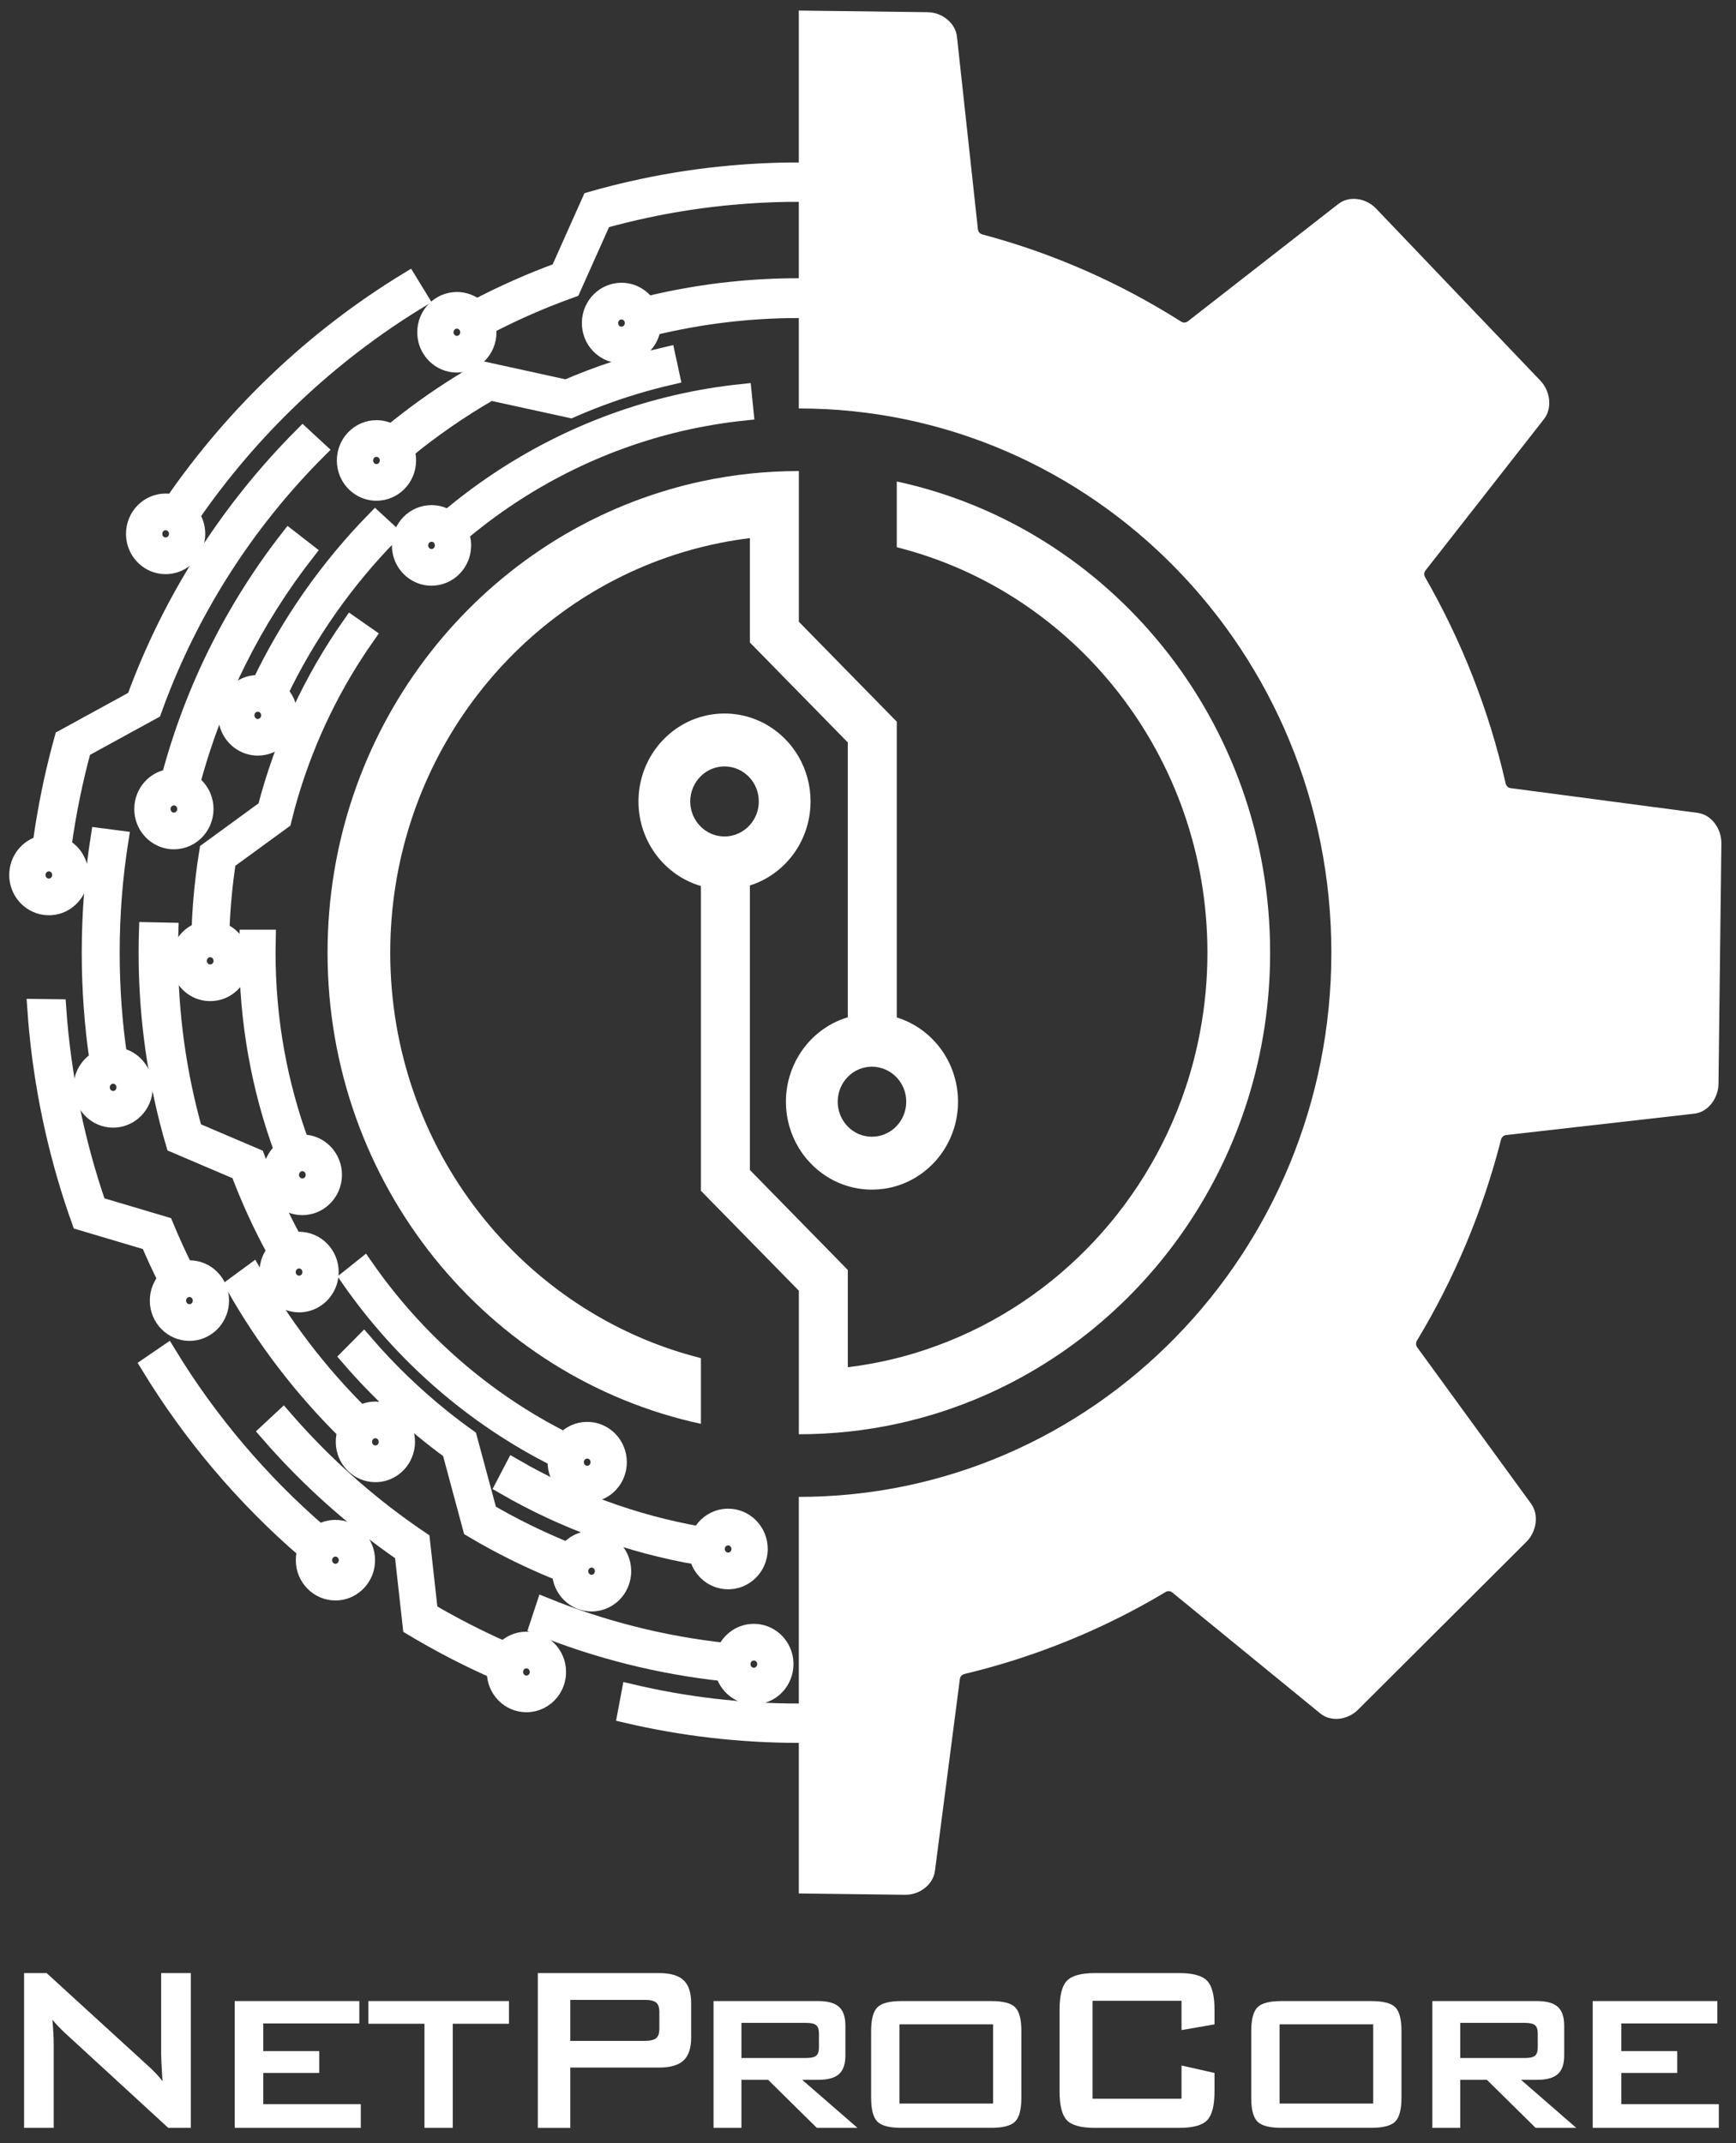
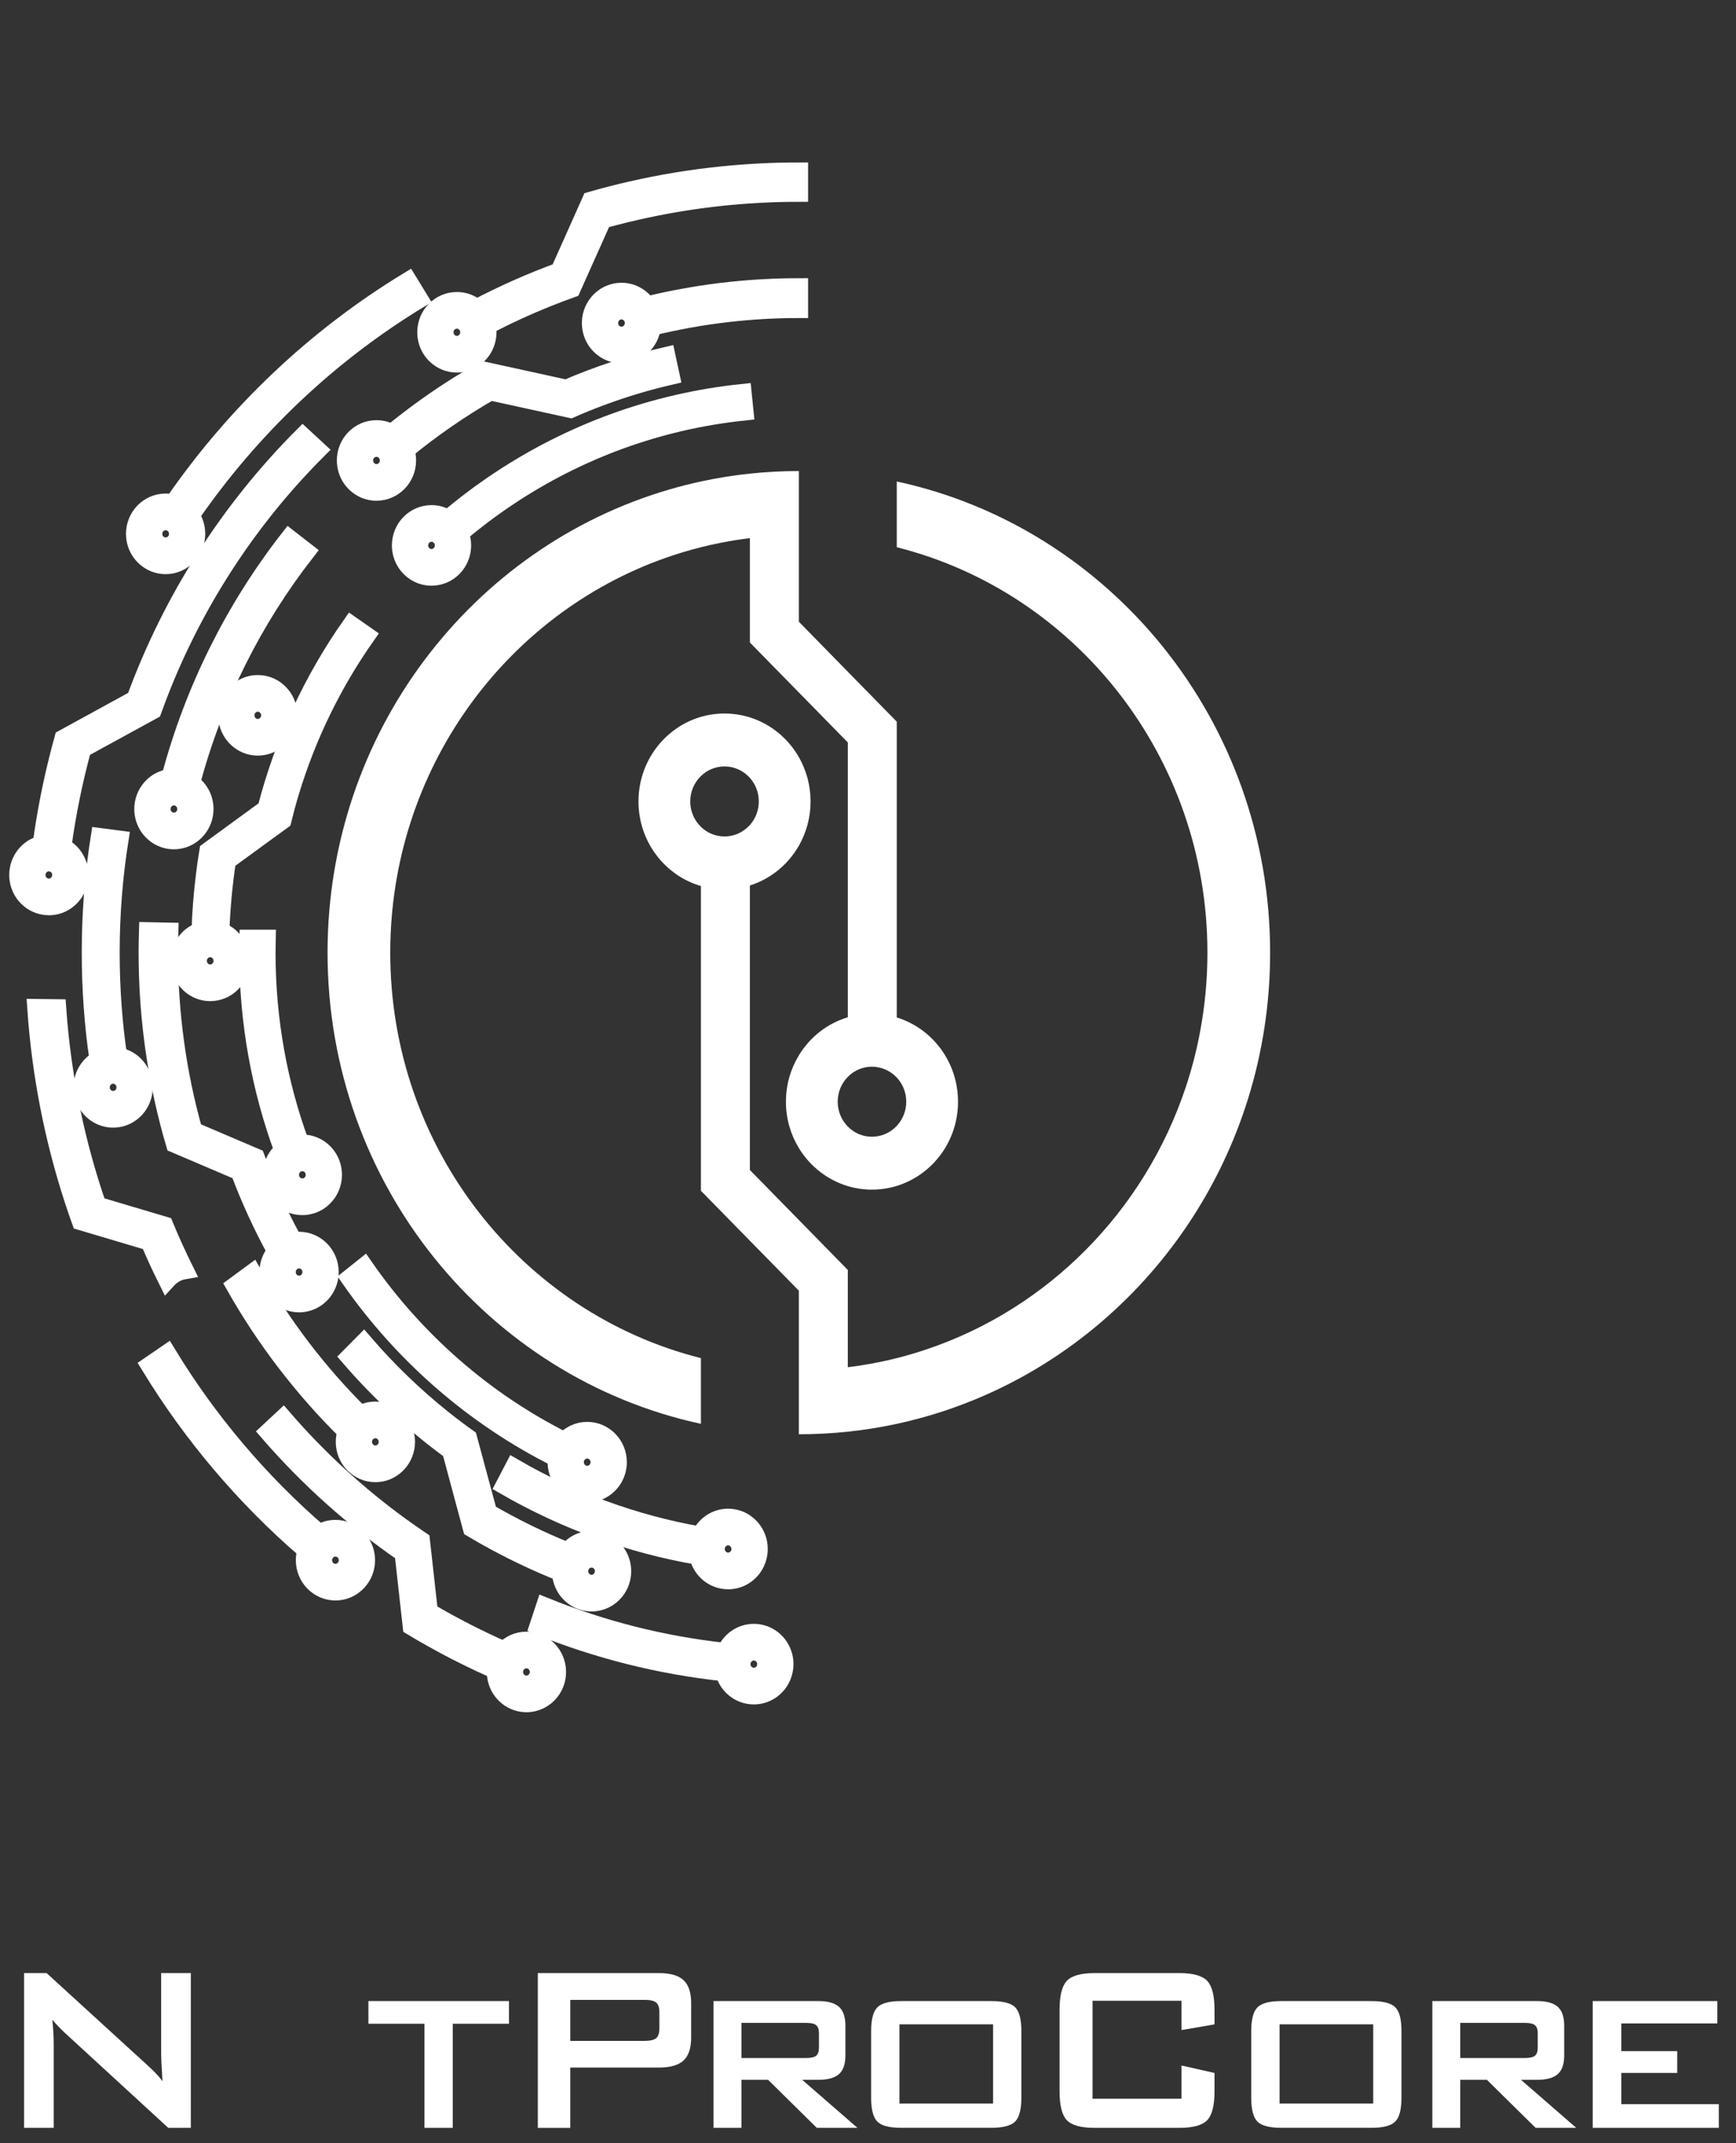
<svg xmlns="http://www.w3.org/2000/svg" width="94" height="116" viewBox="0 0 94 116" fill="none">
  <rect x="0" y="0" width="94" height="116" fill="#333333" stroke="none" />
  <path d="M1.304 115.177V106.799H2.524L7.928 111.736C8.113 111.9 8.274 112.055 8.414 112.2C8.554 112.346 8.683 112.496 8.798 112.649C8.769 112.179 8.75 111.846 8.741 111.65C8.732 111.455 8.726 111.303 8.726 111.198V106.799H10.332V115.177H9.111L3.475 110.001C3.339 109.87 3.22 109.751 3.119 109.644C3.018 109.538 2.922 109.431 2.836 109.32C2.86 109.578 2.878 109.822 2.891 110.053C2.903 110.283 2.909 110.482 2.909 110.651V115.177H1.303H1.304Z" fill="white" />
-   <path d="M12.708 115.177V108.313H19.456V109.525H14.255V111.023H17.284V112.205H14.255V113.893H19.536V115.177H12.708Z" fill="white" />
  <path d="M24.517 109.542V115.177H22.984V109.542H19.948V108.313H27.559V109.542H24.516H24.517Z" fill="white" />
  <path d="M29.122 115.177V106.799H35.688C36.297 106.799 36.739 106.928 37.014 107.184C37.287 107.441 37.424 107.854 37.424 108.424V110.295C37.424 110.861 37.287 111.271 37.014 111.528C36.739 111.784 36.297 111.913 35.688 111.913H30.879V115.178H29.122V115.177ZM34.896 108.25H30.879V110.468H34.896C35.206 110.468 35.418 110.419 35.532 110.322C35.645 110.224 35.703 110.051 35.703 109.802V108.907C35.703 108.664 35.645 108.494 35.532 108.395C35.418 108.298 35.206 108.248 34.896 108.248V108.25Z" fill="white" />
-   <path d="M38.636 115.177V108.313H44.302C44.819 108.313 45.195 108.418 45.428 108.625C45.661 108.834 45.776 109.174 45.776 109.644V111.262C45.776 111.727 45.659 112.063 45.428 112.268C45.195 112.474 44.819 112.577 44.302 112.577H43.437L46.43 115.177H44.229L41.592 112.577H40.147V115.177H38.636ZM43.648 109.494H40.147V111.396H43.648C43.914 111.396 44.097 111.354 44.196 111.269C44.295 111.184 44.344 111.042 44.344 110.841V110.049C44.344 109.848 44.294 109.706 44.196 109.621C44.096 109.536 43.914 109.494 43.648 109.494Z" fill="white" />
+   <path d="M38.636 115.177V108.313H44.302C44.819 108.313 45.195 108.418 45.428 108.625C45.661 108.834 45.776 109.174 45.776 109.644V111.262C45.776 111.727 45.659 112.063 45.428 112.268C45.195 112.474 44.819 112.577 44.302 112.577H43.437L46.43 115.177H44.229L41.592 112.577H40.147V115.177H38.636ZM43.648 109.494H40.147V111.396H43.648C43.914 111.396 44.097 111.354 44.196 111.269C44.295 111.184 44.344 111.042 44.344 110.841V110.049C44.344 109.848 44.294 109.706 44.196 109.621C44.096 109.536 43.914 109.494 43.648 109.494" fill="white" />
  <path d="M47.17 109.93C47.17 109.307 47.282 108.882 47.505 108.655C47.727 108.427 48.16 108.314 48.805 108.314H53.671C54.32 108.314 54.755 108.429 54.974 108.655C55.195 108.882 55.304 109.307 55.304 109.93V113.551C55.304 114.181 55.192 114.607 54.967 114.835C54.741 115.062 54.31 115.175 53.669 115.175H48.803C48.16 115.175 47.725 115.062 47.503 114.835C47.281 114.607 47.169 114.179 47.169 113.551V109.93H47.17ZM48.703 113.861H53.774V109.573H48.703V113.861Z" fill="white" />
  <path d="M63.976 108.298H59.159V113.6H63.976V111.801L65.763 112.205V113.196C65.763 113.961 65.632 114.484 65.367 114.761C65.103 115.037 64.601 115.177 63.859 115.177H59.276C58.53 115.177 58.027 115.037 57.765 114.761C57.503 114.484 57.373 113.961 57.373 113.196V108.782C57.373 108.021 57.503 107.5 57.765 107.22C58.027 106.94 58.53 106.799 59.276 106.799H63.859C64.599 106.799 65.102 106.94 65.367 107.22C65.63 107.5 65.763 108.021 65.763 108.782V109.575L63.976 109.884V108.299V108.298Z" fill="white" />
  <path d="M67.752 109.93C67.752 109.307 67.864 108.882 68.087 108.655C68.309 108.427 68.742 108.314 69.387 108.314H74.253C74.902 108.314 75.337 108.429 75.556 108.655C75.777 108.882 75.886 109.307 75.886 109.93V113.551C75.886 114.181 75.774 114.607 75.549 114.835C75.323 115.062 74.892 115.175 74.251 115.175H69.385C68.742 115.175 68.308 115.062 68.085 114.835C67.862 114.607 67.751 114.179 67.751 113.551V109.93H67.752ZM69.285 113.861H74.356V109.573H69.285V113.861Z" fill="white" />
  <path d="M77.557 115.177V108.313H83.223C83.74 108.313 84.116 108.418 84.349 108.625C84.582 108.834 84.697 109.174 84.697 109.644V111.262C84.697 111.727 84.58 112.063 84.349 112.268C84.116 112.474 83.74 112.577 83.223 112.577H82.359L85.351 115.177H83.15L80.513 112.577H79.068V115.177H77.557ZM82.569 109.494H79.068V111.396H82.569C82.835 111.396 83.018 111.354 83.117 111.269C83.217 111.184 83.265 111.042 83.265 110.841V110.049C83.265 109.848 83.215 109.706 83.117 109.621C83.017 109.536 82.835 109.494 82.569 109.494Z" fill="white" />
  <path d="M86.242 115.177V108.313H92.99V109.525H87.789V111.023H90.818V112.205H87.789V113.893H93.07V115.177H86.242Z" fill="white" />
  <path d="M48.558 26.061V29.621C58.215 32.047 65.379 40.953 65.379 51.566C65.379 53.022 65.244 54.445 64.985 55.824C64.793 56.862 64.53 57.873 64.203 58.855C61.967 65.561 56.733 70.849 50.132 73.05C49.616 73.225 49.091 73.378 48.558 73.513C48.089 73.63 47.615 73.732 47.133 73.819C46.728 73.893 46.319 73.955 45.906 74.004V68.74L43.256 66.035L40.604 63.329V47.929C41.73 47.575 42.673 46.797 43.256 45.778C43.658 45.075 43.89 44.255 43.89 43.38C43.89 42.505 43.658 41.686 43.256 40.982C42.673 39.963 41.73 39.185 40.604 38.831C40.169 38.695 39.709 38.621 39.231 38.621C38.787 38.621 38.359 38.684 37.953 38.802C36.002 39.369 34.572 41.205 34.572 43.38C34.572 45.556 36.002 47.391 37.953 47.959V64.454L40.604 67.158L43.256 69.862V77.633C44.15 77.633 45.034 77.587 45.906 77.494C46.805 77.4 47.689 77.258 48.558 77.069C49.036 76.967 49.508 76.849 49.976 76.719C50.936 76.454 51.871 76.13 52.782 75.756C62.156 71.9 68.774 62.522 68.774 51.566C68.774 39.026 60.107 28.554 48.558 26.061ZM39.231 45.276C38.734 45.276 38.285 45.078 37.953 44.755C37.598 44.408 37.375 43.922 37.375 43.38C37.375 42.839 37.598 42.352 37.953 42.006C38.285 41.683 38.734 41.485 39.231 41.485C39.774 41.485 40.263 41.724 40.604 42.105C40.904 42.44 41.087 42.889 41.087 43.38C41.087 43.872 40.904 44.32 40.604 44.656C40.263 45.036 39.774 45.276 39.231 45.276Z" fill="white" />
  <path d="M48.558 55.073V39.063L45.906 36.358L43.256 33.653V25.497C42.36 25.497 41.476 25.544 40.604 25.636C39.706 25.73 38.821 25.873 37.953 26.061C37.375 26.185 36.803 26.331 36.24 26.496C25.557 29.608 17.736 39.654 17.736 51.566C17.736 64.106 26.403 74.577 37.953 77.069V73.513C28.295 71.085 21.131 62.179 21.131 51.566C21.131 41.646 27.39 33.217 36.095 30.177H36.096C36.703 29.964 37.322 29.779 37.953 29.621C38.318 29.528 38.688 29.446 39.06 29.373H39.062C39.57 29.273 40.083 29.191 40.604 29.128V34.777L43.256 37.482L45.906 40.186V55.063C44.794 55.394 43.854 56.14 43.256 57.125C42.812 57.853 42.556 58.713 42.556 59.633C42.556 60.553 42.812 61.412 43.256 62.141C43.854 63.125 44.794 63.869 45.906 64.202C46.321 64.325 46.761 64.392 47.215 64.392C47.669 64.392 48.133 64.322 48.558 64.191C50.477 63.602 51.874 61.785 51.874 59.633C51.874 57.48 50.477 55.662 48.558 55.073ZM48.558 60.941C48.22 61.303 47.744 61.528 47.215 61.528C46.687 61.528 46.242 61.318 45.906 60.976C45.569 60.633 45.36 60.157 45.36 59.633C45.36 59.108 45.569 58.632 45.906 58.289C46.242 57.947 46.705 57.737 47.215 57.737C47.725 57.737 48.22 57.963 48.558 58.325C48.876 58.665 49.071 59.125 49.071 59.633C49.071 60.14 48.876 60.6 48.558 60.941Z" fill="white" />
  <path d="M43.256 9.293V10.423C43.057 10.423 42.859 10.423 42.662 10.428C42.643 10.428 42.621 10.429 42.602 10.429C42.553 10.429 42.505 10.431 42.458 10.432C42.34 10.434 42.222 10.437 42.104 10.44C42.083 10.44 42.06 10.442 42.039 10.442C42.019 10.442 41.999 10.443 41.98 10.443C41.886 10.446 41.794 10.451 41.701 10.454H41.689C41.633 10.456 41.577 10.459 41.521 10.462H41.518C41.433 10.465 41.347 10.468 41.262 10.473C41.237 10.473 41.209 10.476 41.184 10.477C41.126 10.48 41.067 10.483 41.008 10.488C40.975 10.489 40.943 10.491 40.91 10.493C40.807 10.497 40.702 10.505 40.599 10.513C40.581 10.513 40.565 10.514 40.546 10.516C40.515 10.517 40.484 10.519 40.453 10.522C40.28 10.533 40.107 10.547 39.936 10.562C39.93 10.562 39.924 10.564 39.918 10.564C39.867 10.568 39.814 10.571 39.762 10.578C39.737 10.578 39.711 10.582 39.687 10.584C39.57 10.593 39.453 10.604 39.339 10.616C39.272 10.623 39.205 10.63 39.139 10.636C38.736 10.678 38.335 10.726 37.935 10.78C37.834 10.793 37.736 10.808 37.637 10.822C37.617 10.825 37.599 10.827 37.581 10.83C37.542 10.836 37.502 10.841 37.463 10.847C37.406 10.854 37.348 10.864 37.291 10.873C37.163 10.892 37.036 10.912 36.909 10.933C36.823 10.946 36.737 10.96 36.652 10.975C36.646 10.975 36.641 10.975 36.635 10.978C36.546 10.992 36.457 11.008 36.369 11.024C36.352 11.026 36.337 11.029 36.32 11.032C36.292 11.037 36.263 11.043 36.234 11.048C36.184 11.057 36.133 11.066 36.083 11.075C36.01 11.088 35.937 11.102 35.866 11.116C35.813 11.125 35.762 11.134 35.709 11.147C35.697 11.148 35.685 11.15 35.672 11.153L35.65 11.157C35.577 11.171 35.505 11.185 35.433 11.201C35.311 11.224 35.19 11.249 35.067 11.277C35.061 11.277 35.053 11.278 35.047 11.28C34.978 11.295 34.907 11.309 34.837 11.326C34.689 11.357 34.539 11.391 34.391 11.425C34.241 11.459 34.092 11.495 33.944 11.53C33.883 11.544 33.821 11.558 33.761 11.575C33.746 11.578 33.732 11.581 33.717 11.586C33.582 11.618 33.447 11.652 33.314 11.688C33.299 11.692 33.282 11.695 33.267 11.7C33.26 11.702 33.254 11.703 33.246 11.705C33.036 11.759 32.825 11.816 32.617 11.875L31.545 14.273L30.945 15.612C30.519 15.765 30.095 15.926 29.675 16.093C28.537 16.549 27.426 17.059 26.346 17.624C26.267 17.256 26.069 16.934 25.796 16.699C27.245 15.941 28.748 15.273 30.296 14.706L31.4 12.235L32.008 10.873C32.406 10.758 32.806 10.65 33.208 10.548C33.522 10.468 33.837 10.392 34.153 10.321C35.744 9.954 37.371 9.682 39.025 9.512C40.416 9.367 41.828 9.293 43.256 9.293Z" fill="white" stroke="white" stroke-miterlimit="10" />
  <path d="M43.256 15.558V16.715C43.109 16.715 42.962 16.715 42.815 16.718C42.771 16.718 42.727 16.719 42.684 16.719C42.64 16.721 42.596 16.722 42.552 16.722H42.55C42.443 16.724 42.337 16.727 42.231 16.73C42.081 16.735 41.931 16.739 41.783 16.747C41.741 16.749 41.697 16.75 41.653 16.752C41.521 16.758 41.388 16.766 41.256 16.773C41.241 16.773 41.227 16.773 41.212 16.776C41.075 16.784 40.935 16.794 40.798 16.804C40.77 16.806 40.743 16.809 40.716 16.811C40.648 16.815 40.581 16.82 40.513 16.826C40.472 16.829 40.43 16.832 40.389 16.837H40.38C40.351 16.838 40.322 16.841 40.294 16.845C40.26 16.848 40.228 16.851 40.195 16.854C40.051 16.866 39.908 16.88 39.764 16.896C39.665 16.906 39.566 16.917 39.467 16.928C39.444 16.931 39.42 16.933 39.398 16.936C39.273 16.95 39.151 16.965 39.028 16.981C38.963 16.988 38.9 16.996 38.836 17.005H38.831C38.816 17.005 38.803 17.01 38.788 17.012H38.785C38.71 17.022 38.636 17.032 38.563 17.043C38.488 17.053 38.414 17.063 38.34 17.075C38.27 17.086 38.199 17.095 38.129 17.106C38.126 17.106 38.123 17.107 38.12 17.107C38.019 17.123 37.919 17.14 37.819 17.155C37.619 17.188 37.422 17.223 37.224 17.259C37.062 17.288 36.898 17.319 36.737 17.352C36.614 17.375 36.49 17.401 36.367 17.427C36.344 17.432 36.32 17.437 36.298 17.441C36.12 17.479 35.943 17.517 35.768 17.557L35.709 17.571C35.568 17.604 35.427 17.638 35.286 17.672C35.294 17.611 35.297 17.55 35.297 17.486C35.297 17.138 35.194 16.817 35.017 16.548C35.167 16.511 35.317 16.475 35.467 16.441C35.482 16.438 35.498 16.433 35.514 16.43C35.61 16.407 35.707 16.385 35.806 16.365C35.903 16.344 35.999 16.323 36.098 16.302C36.113 16.299 36.13 16.296 36.146 16.291C36.301 16.26 36.455 16.228 36.611 16.198C36.699 16.181 36.788 16.164 36.876 16.149C37.047 16.115 37.216 16.085 37.389 16.056C37.475 16.041 37.562 16.025 37.648 16.013C37.652 16.011 37.658 16.011 37.663 16.01C37.678 16.006 37.695 16.005 37.71 16.002L38.037 15.951C38.135 15.935 38.232 15.921 38.33 15.908C38.417 15.895 38.503 15.883 38.588 15.872C38.617 15.867 38.647 15.864 38.675 15.86C38.78 15.846 38.884 15.833 38.989 15.819C39.031 15.815 39.075 15.809 39.117 15.804C39.295 15.784 39.472 15.764 39.649 15.745C39.78 15.731 39.911 15.717 40.042 15.707C40.174 15.694 40.306 15.683 40.437 15.672C40.528 15.665 40.62 15.657 40.713 15.651C40.805 15.643 40.898 15.637 40.991 15.632C41.029 15.631 41.067 15.628 41.103 15.625C41.141 15.621 41.179 15.62 41.215 15.618C41.291 15.614 41.367 15.609 41.441 15.606C41.551 15.6 41.66 15.594 41.769 15.591C41.785 15.589 41.801 15.588 41.816 15.588C41.875 15.586 41.934 15.583 41.993 15.581C42.092 15.577 42.192 15.574 42.291 15.572C42.304 15.57 42.314 15.57 42.326 15.57H42.344C42.47 15.567 42.597 15.564 42.724 15.563C42.901 15.56 43.079 15.558 43.256 15.558Z" fill="white" stroke="white" stroke-miterlimit="10" />
  <path d="M5.98 51.566C5.98 53.479 6.117 55.359 6.385 57.196C6.301 57.182 6.214 57.174 6.125 57.174C5.844 57.174 5.577 57.247 5.346 57.373C5.069 55.479 4.926 53.539 4.926 51.566C4.926 49.44 5.091 47.352 5.411 45.321L6.458 45.458C6.143 47.447 5.98 49.486 5.98 51.566Z" fill="white" stroke="white" stroke-miterlimit="10" />
  <path d="M9.98 68.743C9.615 68.805 9.293 68.99 9.052 69.254C8.716 68.579 8.398 67.892 8.102 67.195L5.709 66.484L4.381 66.089C4.238 65.691 4.101 65.29 3.97 64.886C2.906 61.607 2.223 58.151 1.976 54.572L3.086 54.586C3.349 58.306 4.098 61.888 5.265 65.27L7.601 65.964L8.892 66.348C9.064 66.765 9.245 67.18 9.432 67.589C9.608 67.977 9.791 68.362 9.98 68.743Z" fill="white" stroke="white" stroke-miterlimit="10" />
  <path d="M19.509 76.587C19.171 76.783 18.911 77.099 18.777 77.476C16.425 75.158 14.389 72.508 12.74 69.601L13.664 68.921C15.257 71.75 17.229 74.329 19.509 76.587Z" fill="white" stroke="white" stroke-miterlimit="10" />
  <path d="M17.294 83.022C16.975 83.225 16.73 83.537 16.605 83.906C13.292 81.055 10.424 77.681 8.125 73.912L9.043 73.284C11.28 76.958 14.072 80.243 17.294 83.022Z" fill="white" stroke="white" stroke-miterlimit="10" />
  <path d="M27.301 89.354C27.051 89.629 26.889 89.991 26.863 90.391C25.667 89.864 24.5 89.281 23.367 88.642C23.009 88.444 22.655 88.239 22.306 88.028L22.148 86.612L21.864 84.059C19.162 82.201 16.705 79.999 14.551 77.514L15.331 76.788C17.226 78.977 19.365 80.942 21.705 82.638C22.059 82.894 22.418 83.146 22.781 83.39L22.935 84.771L23.212 87.262C24.531 88.035 25.895 88.734 27.301 89.354Z" fill="white" stroke="white" stroke-miterlimit="10" />
-   <path d="M43.256 92.709V93.838C40.051 93.838 36.933 93.465 33.938 92.763L34.147 91.651C37.074 92.344 40.123 92.709 43.256 92.709Z" fill="white" stroke="white" stroke-miterlimit="10" />
  <path d="M39.173 90.076C39.173 90.224 39.192 90.368 39.228 90.506C35.715 90.132 32.343 89.272 29.177 87.995L29.515 86.973C32.595 88.22 35.878 89.062 39.299 89.43C39.217 89.629 39.173 89.847 39.173 90.076Z" fill="white" stroke="white" stroke-miterlimit="10" />
  <path d="M30.387 85.044C30.387 85.063 30.387 85.08 30.388 85.098C29.17 84.611 27.986 84.056 26.84 83.439C26.407 83.206 25.982 82.965 25.561 82.714L25.124 81.091L24.431 78.515C22.416 77.044 20.576 75.345 18.942 73.453L19.693 72.695C20.99 74.202 22.424 75.585 23.975 76.823C24.419 77.177 24.871 77.519 25.334 77.848L25.763 79.438L26.423 81.885C27.806 82.688 29.249 83.396 30.744 83.998C30.522 84.284 30.387 84.648 30.387 85.044Z" fill="white" stroke="white" stroke-miterlimit="10" />
  <path d="M37.781 83.843C37.781 83.968 37.795 84.089 37.82 84.206C34.066 83.558 30.532 82.252 27.335 80.406L27.832 79.455C30.912 81.238 34.318 82.502 37.935 83.133C37.835 83.348 37.781 83.589 37.781 83.843Z" fill="white" stroke="white" stroke-miterlimit="10" />
  <path d="M30.569 78.025C30.355 78.269 30.21 78.578 30.166 78.92C25.678 76.677 21.824 73.314 18.953 69.188L19.714 68.581C22.492 72.584 26.221 75.848 30.569 78.025Z" fill="white" stroke="white" stroke-miterlimit="10" />
  <path d="M15.886 67.203C15.525 67.272 15.205 67.462 14.969 67.731C14.208 66.344 13.542 64.896 12.98 63.396L10.848 62.487L9.481 61.904C9.358 61.491 9.245 61.077 9.139 60.657C8.399 57.754 8.005 54.706 8.005 51.566C8.005 51.181 8.011 50.797 8.023 50.417L9.157 50.44C9.145 50.814 9.139 51.188 9.139 51.566C9.139 54.916 9.602 58.157 10.466 61.223L12.525 62.102L13.835 62.66C13.994 63.104 14.165 63.543 14.344 63.977C14.8 65.086 15.316 66.162 15.886 67.203Z" fill="white" stroke="white" stroke-miterlimit="10" />
  <path d="M16.25 61.913C15.911 61.94 15.602 62.069 15.351 62.272C14.125 58.941 13.454 55.334 13.454 51.566C13.454 51.317 13.457 51.07 13.463 50.824H14.429C14.423 51.071 14.42 51.319 14.42 51.566C14.42 55.208 15.066 58.694 16.25 61.913Z" fill="white" stroke="white" stroke-miterlimit="10" />
  <path d="M16.557 29.866C13.71 33.517 11.565 37.764 10.333 42.395C10.071 42.214 9.756 42.109 9.416 42.109C9.354 42.109 9.292 42.112 9.231 42.12C10.501 37.333 12.715 32.94 15.655 29.166L16.557 29.866Z" fill="white" stroke="white" stroke-miterlimit="10" />
  <path d="M17.179 24.359C13.596 27.942 10.717 32.257 8.777 37.069C8.594 37.522 8.42 37.978 8.255 38.439L6.88 39.19L4.446 40.523C3.974 42.255 3.611 44.033 3.364 45.848C3.148 45.74 2.902 45.679 2.645 45.679C2.515 45.679 2.388 45.695 2.265 45.724C2.471 44.206 2.756 42.714 3.114 41.253C3.217 40.828 3.328 40.407 3.444 39.988L4.819 39.235L7.343 37.854C9.322 32.444 12.438 27.604 16.395 23.634L17.179 24.359Z" fill="white" stroke="white" stroke-miterlimit="10" />
  <path d="M22.681 16.189C17.789 19.164 13.566 23.167 10.3 27.909C10.08 27.6 9.759 27.369 9.387 27.27C12.74 22.401 17.073 18.287 22.095 15.23L22.681 16.189Z" fill="white" stroke="white" stroke-miterlimit="10" />
  <path d="M19.816 34.408C18.025 36.953 16.624 39.801 15.699 42.864C15.546 43.368 15.407 43.878 15.281 44.395L14.096 45.257L12.281 46.581C12.087 47.838 11.968 49.12 11.922 50.42C11.753 50.36 11.571 50.327 11.382 50.327C11.203 50.327 11.031 50.357 10.869 50.411C10.902 49.41 10.979 48.421 11.099 47.444C11.153 46.983 11.218 46.528 11.293 46.075L12.528 45.175L14.438 43.782C15.372 40.164 16.941 36.81 19.018 33.851L19.816 34.408Z" fill="white" stroke="white" stroke-miterlimit="10" />
-   <path d="M21.104 28.9C18.661 31.391 16.618 34.293 15.083 37.494C14.829 37.247 14.494 37.084 14.125 37.047C15.703 33.745 17.806 30.753 20.321 28.18L21.104 28.9Z" fill="white" stroke="white" stroke-miterlimit="10" />
  <path d="M36.302 20.33C35.013 20.627 33.753 21.007 32.53 21.462C31.978 21.667 31.433 21.888 30.895 22.125L29.165 21.746L26.547 21.174C24.923 22.108 23.38 23.173 21.935 24.358C21.803 23.982 21.543 23.666 21.208 23.47C22.381 22.507 23.616 21.619 24.907 20.815C25.321 20.557 25.738 20.308 26.164 20.068L27.883 20.444H27.885L30.664 21.053C32.395 20.306 34.204 19.71 36.075 19.278L36.302 20.33Z" fill="white" stroke="white" stroke-miterlimit="10" />
-   <path d="M91.952 44.002L81.796 42.66C81.664 42.643 81.558 42.544 81.528 42.411C80.623 38.429 79.136 34.674 77.164 31.241C77.097 31.125 77.106 30.98 77.19 30.875L83.606 22.68C84.054 22.108 83.959 21.18 83.403 20.599L74.512 11.29C73.955 10.708 73.051 10.589 72.479 11.032L64.318 17.393C64.213 17.475 64.07 17.482 63.958 17.41C60.662 15.32 57.042 13.713 53.188 12.688C53.061 12.654 52.967 12.544 52.952 12.412L51.817 1.985C51.738 1.257 51.028 0.671 50.232 0.66L43.254 0.572V22.109C59.181 22.109 72.09 35.297 72.09 51.566C72.09 67.835 59.181 81.023 43.254 81.023V102.489L49.008 102.561C49.804 102.571 50.527 102.003 50.624 101.276L51.974 90.883C51.991 90.75 52.088 90.642 52.216 90.611C56.088 89.684 59.777 88.174 63.117 86.171C63.231 86.103 63.373 86.113 63.476 86.198L71.497 92.751C72.057 93.208 72.965 93.111 73.534 92.543L82.646 83.461C83.217 82.892 83.333 81.969 82.899 81.385L76.739 72.93C76.661 72.823 76.655 72.679 76.723 72.567C78.737 69.231 80.285 65.572 81.278 61.68C81.311 61.55 81.419 61.454 81.549 61.438L91.755 60.279C92.468 60.198 93.042 59.473 93.052 58.66L93.208 45.656C93.217 44.843 92.662 44.104 91.95 44.005L91.952 44.002Z" fill="white" />
  <path d="M31.796 77.463C31.307 77.463 30.87 77.68 30.569 78.025C30.355 78.269 30.21 78.578 30.166 78.92C30.155 78.993 30.151 79.068 30.151 79.144C30.151 80.073 30.886 80.825 31.796 80.825C32.318 80.825 32.785 80.576 33.086 80.188C33.284 79.933 33.411 79.617 33.437 79.271C33.44 79.229 33.441 79.187 33.441 79.144C33.441 78.216 32.704 77.463 31.796 77.463ZM32.477 79.144C32.477 79.433 32.305 79.681 32.061 79.786C31.979 79.82 31.89 79.84 31.796 79.84C31.505 79.84 31.259 79.656 31.162 79.396C31.132 79.319 31.115 79.234 31.115 79.144C31.115 78.847 31.297 78.594 31.554 78.495C31.63 78.464 31.71 78.448 31.796 78.448C32.078 78.448 32.32 78.625 32.423 78.874C32.458 78.957 32.477 79.048 32.477 79.144Z" fill="white" stroke="white" stroke-miterlimit="10" />
  <path d="M41.04 83.514C40.89 82.744 40.225 82.162 39.426 82.162C38.766 82.162 38.197 82.56 37.935 83.133C37.836 83.348 37.781 83.59 37.781 83.843C37.781 83.968 37.795 84.089 37.82 84.206C37.982 84.961 38.641 85.525 39.426 85.525C40.076 85.525 40.636 85.142 40.904 84.584C41.011 84.361 41.072 84.109 41.072 83.843C41.072 83.73 41.061 83.62 41.04 83.514ZM39.712 84.474C39.626 84.516 39.529 84.539 39.426 84.539C39.267 84.539 39.121 84.483 39.004 84.387C38.847 84.261 38.745 84.064 38.745 83.843C38.745 83.622 38.845 83.429 39.001 83.3C39.117 83.203 39.264 83.147 39.425 83.147C39.644 83.147 39.84 83.252 39.962 83.418C40.053 83.535 40.106 83.682 40.106 83.843C40.106 84.123 39.946 84.364 39.712 84.474Z" fill="white" />
  <path d="M39.712 84.474C39.626 84.516 39.529 84.539 39.426 84.539C39.267 84.539 39.121 84.483 39.004 84.387C38.847 84.261 38.745 84.064 38.745 83.843C38.745 83.622 38.845 83.429 39.001 83.3C39.117 83.203 39.264 83.147 39.425 83.147C39.644 83.147 39.84 83.252 39.962 83.418C40.053 83.535 40.106 83.682 40.106 83.843C40.106 84.123 39.946 84.364 39.712 84.474ZM39.712 84.474H39.711M41.04 83.514C40.89 82.744 40.225 82.162 39.426 82.162C38.766 82.162 38.197 82.56 37.935 83.133C37.836 83.348 37.781 83.59 37.781 83.843C37.781 83.968 37.795 84.089 37.82 84.206C37.982 84.961 38.641 85.525 39.426 85.525C40.076 85.525 40.636 85.142 40.904 84.584C41.011 84.361 41.072 84.109 41.072 83.843C41.072 83.73 41.061 83.62 41.04 83.514Z" stroke="white" stroke-miterlimit="10" />
  <path d="M42.407 89.632C42.216 88.919 41.577 88.395 40.819 88.395C40.133 88.395 39.547 88.822 39.299 89.429C39.217 89.629 39.173 89.847 39.173 90.076C39.173 90.224 39.192 90.368 39.228 90.506C39.413 91.225 40.054 91.757 40.819 91.757C41.508 91.757 42.098 91.323 42.342 90.71C42.42 90.515 42.464 90.3 42.464 90.076C42.464 89.923 42.444 89.773 42.407 89.632ZM40.819 90.772C40.655 90.772 40.502 90.711 40.386 90.612C40.234 90.484 40.138 90.291 40.138 90.076C40.138 89.861 40.237 89.658 40.395 89.531C40.51 89.436 40.658 89.38 40.819 89.38C41.01 89.38 41.184 89.46 41.306 89.592H41.308C41.427 89.716 41.5 89.886 41.5 90.076C41.5 90.323 41.373 90.541 41.181 90.663C41.076 90.731 40.952 90.772 40.819 90.772Z" fill="white" stroke="white" stroke-miterlimit="10" />
  <path d="M32.032 83.362C31.512 83.362 31.047 83.609 30.746 83.998H30.744C30.522 84.284 30.387 84.648 30.387 85.044C30.387 85.063 30.387 85.08 30.389 85.098C30.416 86.001 31.142 86.725 32.032 86.725C32.544 86.725 32.999 86.487 33.301 86.116C33.535 85.824 33.678 85.451 33.678 85.044V85.023C33.666 84.103 32.934 83.362 32.032 83.362ZM32.032 85.74C31.849 85.74 31.681 85.664 31.56 85.544H31.558C31.43 85.417 31.351 85.239 31.351 85.044C31.351 84.749 31.531 84.497 31.784 84.397C31.86 84.365 31.945 84.349 32.031 84.349C32.281 84.349 32.498 84.485 32.615 84.689C32.676 84.792 32.71 84.914 32.71 85.044C32.71 85.4 32.447 85.695 32.108 85.736C32.082 85.739 32.056 85.74 32.029 85.74H32.032Z" fill="white" stroke="white" stroke-miterlimit="10" />
  <path d="M28.506 88.819C28.03 88.819 27.602 89.024 27.301 89.354C27.051 89.629 26.889 89.991 26.863 90.391C26.862 90.427 26.86 90.462 26.86 90.499C26.86 91.427 27.596 92.18 28.506 92.18C29.025 92.18 29.489 91.933 29.791 91.549C30.016 91.262 30.151 90.897 30.151 90.499V90.481C30.14 89.561 29.408 88.819 28.506 88.819ZM28.506 91.195C28.248 91.195 28.024 91.05 27.909 90.835C27.855 90.736 27.824 90.621 27.824 90.499C27.824 90.154 28.068 89.87 28.389 89.814C28.427 89.807 28.466 89.803 28.506 89.803C28.725 89.803 28.919 89.909 29.043 90.074H29.044C29.132 90.19 29.187 90.338 29.187 90.499C29.187 90.804 28.993 91.065 28.725 91.158C28.655 91.181 28.583 91.195 28.506 91.195Z" fill="white" stroke="white" stroke-miterlimit="10" />
  <path d="M18.163 82.768C17.843 82.768 17.545 82.861 17.294 83.022C16.975 83.224 16.73 83.537 16.605 83.906C16.548 84.076 16.518 84.259 16.518 84.449C16.518 85.377 17.255 86.13 18.163 86.13C18.491 86.13 18.799 86.031 19.056 85.859C19.371 85.652 19.613 85.337 19.73 84.964C19.781 84.802 19.808 84.628 19.808 84.449C19.808 83.52 19.073 82.768 18.163 82.768ZM18.844 84.449C18.844 84.832 18.54 85.145 18.163 85.145C18.146 85.145 18.128 85.145 18.111 85.145H18.11C17.833 85.122 17.601 84.93 17.517 84.669C17.494 84.601 17.482 84.526 17.482 84.451C17.482 84.066 17.788 83.755 18.163 83.755H18.167C18.484 83.756 18.749 83.979 18.823 84.279C18.836 84.335 18.844 84.392 18.844 84.451V84.449Z" fill="white" stroke="white" stroke-miterlimit="10" />
  <path d="M20.326 76.364C20.028 76.364 19.749 76.444 19.509 76.587C19.171 76.783 18.911 77.099 18.777 77.476C18.715 77.653 18.681 77.845 18.681 78.045C18.681 78.974 19.416 79.727 20.326 79.727C20.592 79.727 20.845 79.662 21.068 79.546C21.414 79.367 21.691 79.065 21.841 78.697C21.926 78.496 21.971 78.277 21.971 78.045C21.971 77.117 21.234 76.364 20.326 76.364ZM21.007 78.045C21.007 78.43 20.701 78.74 20.326 78.74C20.235 78.74 20.15 78.724 20.072 78.691C20.072 78.691 20.07 78.691 20.07 78.689C19.925 78.631 19.805 78.521 19.73 78.38C19.675 78.281 19.645 78.167 19.645 78.045C19.645 77.669 19.937 77.361 20.305 77.35C20.312 77.349 20.318 77.349 20.326 77.349C20.682 77.349 20.974 77.629 21.004 77.983C21.006 78.003 21.007 78.025 21.007 78.045Z" fill="white" stroke="white" stroke-miterlimit="10" />
-   <path d="M10.257 68.718C10.162 68.718 10.07 68.726 9.98 68.743C9.615 68.805 9.293 68.99 9.052 69.254C8.78 69.555 8.612 69.955 8.612 70.399C8.612 71.326 9.349 72.079 10.257 72.079C10.369 72.079 10.478 72.069 10.583 72.047C10.943 71.973 11.262 71.778 11.495 71.506C11.748 71.21 11.902 70.822 11.902 70.399C11.902 69.469 11.165 68.718 10.257 68.718ZM10.257 71.094C10.165 71.094 10.076 71.076 9.995 71.04C9.75 70.935 9.576 70.688 9.576 70.399C9.576 70.362 9.579 70.325 9.585 70.289C9.637 69.957 9.918 69.703 10.257 69.703C10.342 69.703 10.422 69.718 10.496 69.748C10.755 69.845 10.938 70.1 10.938 70.399C10.938 70.444 10.934 70.488 10.926 70.532C10.866 70.852 10.59 71.094 10.257 71.094Z" fill="white" stroke="white" stroke-miterlimit="10" />
  <path d="M16.194 67.173C16.089 67.173 15.986 67.183 15.886 67.203C15.525 67.272 15.205 67.463 14.969 67.731C14.707 68.028 14.549 68.423 14.549 68.854C14.549 69.782 15.286 70.535 16.194 70.535C16.353 70.535 16.504 70.512 16.649 70.47C17 70.366 17.303 70.148 17.514 69.856C17.718 69.576 17.839 69.23 17.839 68.854C17.839 67.925 17.103 67.173 16.194 67.173ZM16.873 68.879C16.861 69.251 16.563 69.55 16.194 69.55C16.138 69.55 16.083 69.544 16.03 69.53C15.734 69.454 15.513 69.18 15.513 68.854C15.513 68.805 15.517 68.757 15.528 68.71C15.593 68.393 15.867 68.158 16.194 68.158C16.292 68.158 16.384 68.178 16.468 68.217C16.708 68.324 16.875 68.568 16.875 68.854C16.875 68.862 16.875 68.871 16.873 68.879Z" fill="white" stroke="white" stroke-miterlimit="10" />
  <path d="M16.372 61.909C16.331 61.909 16.291 61.91 16.25 61.913C15.911 61.94 15.602 62.069 15.351 62.272C15.099 62.476 14.907 62.755 14.807 63.075C14.754 63.237 14.727 63.41 14.727 63.591C14.727 63.801 14.765 64.002 14.834 64.188C15.069 64.822 15.668 65.272 16.372 65.272C16.46 65.272 16.545 65.264 16.628 65.25C16.961 65.198 17.261 65.043 17.495 64.817C17.816 64.513 18.017 64.075 18.017 63.591C18.017 62.662 17.28 61.909 16.372 61.909ZM17.02 63.806C16.931 64.086 16.673 64.287 16.372 64.287C16.297 64.287 16.224 64.274 16.157 64.251C15.886 64.158 15.691 63.897 15.691 63.591C15.691 63.545 15.696 63.5 15.703 63.456C15.714 63.404 15.729 63.353 15.75 63.306C15.858 63.064 16.095 62.895 16.372 62.895C16.474 62.895 16.569 62.917 16.655 62.959C16.89 63.068 17.053 63.31 17.053 63.591C17.053 63.667 17.041 63.739 17.02 63.806Z" fill="white" stroke="white" stroke-miterlimit="10" />
  <path d="M6.385 57.196C6.301 57.182 6.214 57.174 6.125 57.174C5.844 57.174 5.577 57.247 5.346 57.373C4.831 57.658 4.48 58.216 4.48 58.856C4.48 59.718 5.115 60.429 5.934 60.525C5.996 60.534 6.06 60.537 6.125 60.537C6.432 60.537 6.72 60.45 6.967 60.3C7.448 60.008 7.77 59.47 7.77 58.856C7.77 58.018 7.171 57.322 6.385 57.196ZM6.125 59.552C5.96 59.552 5.809 59.493 5.692 59.393C5.541 59.264 5.444 59.073 5.444 58.856C5.444 58.736 5.474 58.621 5.529 58.522C5.644 58.306 5.868 58.16 6.125 58.16C6.295 58.16 6.447 58.222 6.566 58.326C6.714 58.453 6.806 58.643 6.806 58.856C6.806 58.975 6.777 59.087 6.726 59.184C6.611 59.404 6.385 59.552 6.125 59.552Z" fill="white" stroke="white" stroke-miterlimit="10" />
  <path d="M11.922 50.42C11.753 50.36 11.571 50.327 11.382 50.327C11.203 50.327 11.031 50.357 10.869 50.411C10.212 50.632 9.737 51.263 9.737 52.008C9.737 52.753 10.232 53.412 10.91 53.618C11.059 53.664 11.218 53.689 11.382 53.689C11.586 53.689 11.781 53.65 11.963 53.581C12.585 53.341 13.027 52.729 13.027 52.008C13.027 51.288 12.566 50.649 11.922 50.42ZM11.915 52.44C11.789 52.602 11.597 52.704 11.382 52.704C11.167 52.704 10.985 52.608 10.861 52.455C10.76 52.334 10.701 52.18 10.701 52.008C10.701 51.846 10.755 51.694 10.849 51.577C10.973 51.414 11.165 51.312 11.382 51.312C11.598 51.312 11.778 51.41 11.903 51.561C12.004 51.682 12.063 51.838 12.063 52.008C12.063 52.178 12.008 52.322 11.915 52.44Z" fill="white" stroke="white" stroke-miterlimit="10" />
  <path d="M3.364 45.848C3.148 45.74 2.903 45.68 2.645 45.68C2.515 45.68 2.388 45.695 2.265 45.724C1.54 45.899 1 46.564 1 47.36C1 48.036 1.391 48.619 1.955 48.885C2.164 48.986 2.399 49.041 2.645 49.041C2.788 49.041 2.925 49.023 3.057 48.989C3.767 48.801 4.291 48.143 4.291 47.36C4.291 46.696 3.914 46.12 3.364 45.848ZM3.142 47.835C3.019 47.971 2.842 48.056 2.645 48.056C2.386 48.056 2.161 47.908 2.044 47.69C1.993 47.591 1.964 47.478 1.964 47.36C1.964 47.19 2.023 47.036 2.122 46.917C2.246 46.762 2.435 46.665 2.645 46.665C2.891 46.665 3.105 46.796 3.225 46.995C3.29 47.101 3.326 47.226 3.326 47.36C3.326 47.544 3.257 47.711 3.142 47.835Z" fill="white" stroke="white" stroke-miterlimit="10" />
  <path d="M10.333 42.395C10.071 42.215 9.756 42.109 9.416 42.109C9.354 42.109 9.292 42.112 9.231 42.12C8.409 42.215 7.771 42.926 7.771 43.79C7.771 44.395 8.084 44.925 8.552 45.22C8.803 45.38 9.099 45.471 9.416 45.471C9.499 45.471 9.582 45.465 9.663 45.451C10.454 45.33 11.061 44.633 11.061 43.79C11.061 43.209 10.772 42.697 10.333 42.395ZM9.884 44.294C9.762 44.413 9.599 44.486 9.416 44.486C9.124 44.486 8.874 44.299 8.779 44.033C8.75 43.957 8.735 43.875 8.735 43.79C8.735 43.595 8.813 43.419 8.941 43.294C9.063 43.169 9.231 43.094 9.416 43.094C9.703 43.094 9.95 43.277 10.05 43.535C10.08 43.615 10.097 43.7 10.097 43.79C10.097 43.99 10.015 44.169 9.884 44.294Z" fill="white" stroke="white" stroke-miterlimit="10" />
  <path d="M15.083 37.494C14.829 37.247 14.494 37.084 14.125 37.047C14.07 37.041 14.014 37.038 13.958 37.038C13.05 37.038 12.313 37.789 12.313 38.719C12.313 39.227 12.535 39.685 12.886 39.991C13.151 40.226 13.491 40.375 13.863 40.396C13.895 40.398 13.926 40.4 13.958 40.4C14.866 40.4 15.604 39.647 15.604 38.719C15.604 38.235 15.404 37.799 15.083 37.494ZM14.27 39.337C14.176 39.387 14.07 39.415 13.958 39.415C13.646 39.415 13.383 39.2 13.303 38.907C13.286 38.847 13.277 38.784 13.277 38.719C13.277 38.451 13.425 38.219 13.642 38.103C13.736 38.052 13.843 38.023 13.958 38.023C14.268 38.023 14.53 38.235 14.612 38.524C14.63 38.586 14.639 38.651 14.639 38.719C14.639 38.988 14.489 39.221 14.27 39.337Z" fill="white" stroke="white" stroke-miterlimit="10" />
  <path d="M10.3 27.909C10.08 27.6 9.759 27.369 9.387 27.27C9.254 27.233 9.113 27.215 8.968 27.215C8.06 27.215 7.322 27.968 7.322 28.896C7.322 29.296 7.459 29.663 7.686 29.95C7.92 30.247 8.25 30.46 8.627 30.542C8.738 30.566 8.851 30.578 8.968 30.578C9.877 30.578 10.613 29.825 10.613 28.896C10.613 28.528 10.496 28.186 10.3 27.909ZM9.649 28.896C9.649 29.185 9.478 29.432 9.233 29.537C9.152 29.571 9.063 29.591 8.968 29.591C8.612 29.591 8.32 29.313 8.29 28.956V28.953C8.29 28.953 8.288 28.951 8.29 28.95C8.287 28.933 8.287 28.914 8.287 28.896C8.287 28.594 8.476 28.336 8.739 28.241C8.81 28.214 8.887 28.2 8.968 28.2C9.34 28.2 9.641 28.504 9.649 28.882V28.896Z" fill="white" stroke="white" stroke-miterlimit="10" />
  <path d="M24.879 28.865C24.75 28.554 24.532 28.291 24.258 28.11C24.001 27.94 23.695 27.841 23.365 27.841C22.457 27.841 21.72 28.593 21.72 29.522C21.72 29.809 21.791 30.08 21.915 30.317C22.071 30.612 22.31 30.855 22.602 31.011C22.829 31.133 23.09 31.203 23.365 31.203C24.275 31.203 25.011 30.45 25.011 29.522C25.011 29.288 24.964 29.067 24.879 28.865ZM24.042 29.601C24.004 29.939 23.729 30.205 23.39 30.216C23.382 30.218 23.373 30.218 23.365 30.218C22.996 30.218 22.693 29.915 22.684 29.539V29.522C22.684 29.137 22.99 28.826 23.365 28.826C23.39 28.826 23.414 28.828 23.438 28.829C23.78 28.866 24.046 29.162 24.046 29.522C24.046 29.548 24.046 29.574 24.042 29.601Z" fill="white" stroke="white" stroke-miterlimit="10" />
  <path d="M21.935 24.358C21.803 23.982 21.543 23.666 21.208 23.47C20.966 23.325 20.685 23.243 20.385 23.243C19.475 23.243 18.74 23.996 18.74 24.923C18.74 25.152 18.784 25.37 18.865 25.57C19.015 25.938 19.289 26.239 19.636 26.42C19.86 26.538 20.116 26.604 20.385 26.604C21.293 26.604 22.03 25.851 22.03 24.923C22.03 24.726 21.997 24.535 21.935 24.358ZM21.039 25.118C20.966 25.373 20.753 25.57 20.489 25.61C20.456 25.616 20.421 25.619 20.385 25.619C20.008 25.619 19.704 25.307 19.704 24.923C19.704 24.866 19.71 24.811 19.724 24.756C19.79 24.477 20.023 24.265 20.309 24.232C20.309 24.232 20.31 24.232 20.312 24.231C20.337 24.229 20.361 24.228 20.385 24.228C20.76 24.228 21.066 24.538 21.066 24.923C21.066 24.991 21.057 25.056 21.039 25.118Z" fill="white" stroke="white" stroke-miterlimit="10" />
  <path d="M26.346 17.624C26.267 17.256 26.069 16.934 25.796 16.699C25.512 16.453 25.141 16.305 24.738 16.305C23.828 16.305 23.093 17.058 23.093 17.985C23.093 18.075 23.1 18.163 23.113 18.248C23.17 18.622 23.349 18.955 23.604 19.204C23.899 19.49 24.299 19.666 24.738 19.666C25.646 19.666 26.383 18.913 26.383 17.985C26.383 17.862 26.37 17.74 26.346 17.624ZM25.404 18.131C25.339 18.445 25.065 18.681 24.738 18.681C24.661 18.681 24.585 18.667 24.516 18.642C24.248 18.548 24.057 18.29 24.057 17.985C24.057 17.843 24.098 17.713 24.169 17.604C24.285 17.421 24.484 17.299 24.711 17.291C24.72 17.29 24.729 17.29 24.738 17.29C25.113 17.29 25.419 17.6 25.419 17.985C25.419 18.035 25.415 18.083 25.404 18.131Z" fill="white" stroke="white" stroke-miterlimit="10" />
  <path d="M35.017 16.548C34.722 16.101 34.219 15.805 33.652 15.805C32.762 15.805 32.035 16.529 32.008 17.432C32.007 17.451 32.007 17.468 32.007 17.486C32.007 17.88 32.14 18.242 32.361 18.53C32.663 18.918 33.13 19.167 33.652 19.167C34.498 19.167 35.197 18.514 35.286 17.672C35.294 17.611 35.297 17.549 35.297 17.486C35.297 17.138 35.194 16.817 35.017 16.548ZM34.136 17.975C34.012 18.103 33.841 18.182 33.652 18.182C33.597 18.182 33.546 18.176 33.496 18.163H33.494C33.193 18.091 32.971 17.816 32.971 17.486C32.971 17.331 33.019 17.189 33.104 17.075C33.226 16.902 33.426 16.79 33.652 16.79C33.741 16.79 33.826 16.807 33.904 16.84C34.156 16.943 34.333 17.194 34.333 17.486C34.333 17.676 34.257 17.849 34.136 17.975Z" fill="white" stroke="white" stroke-miterlimit="10" />
  <path d="M40.3 22.262C39.125 22.384 37.97 22.579 36.841 22.84C32.37 23.878 28.292 25.978 24.879 28.864C24.75 28.554 24.532 28.291 24.258 28.11C27.79 25.121 32.008 22.95 36.635 21.879C37.799 21.608 38.989 21.409 40.201 21.283L40.3 22.262Z" fill="white" stroke="white" stroke-miterlimit="10" />
</svg>